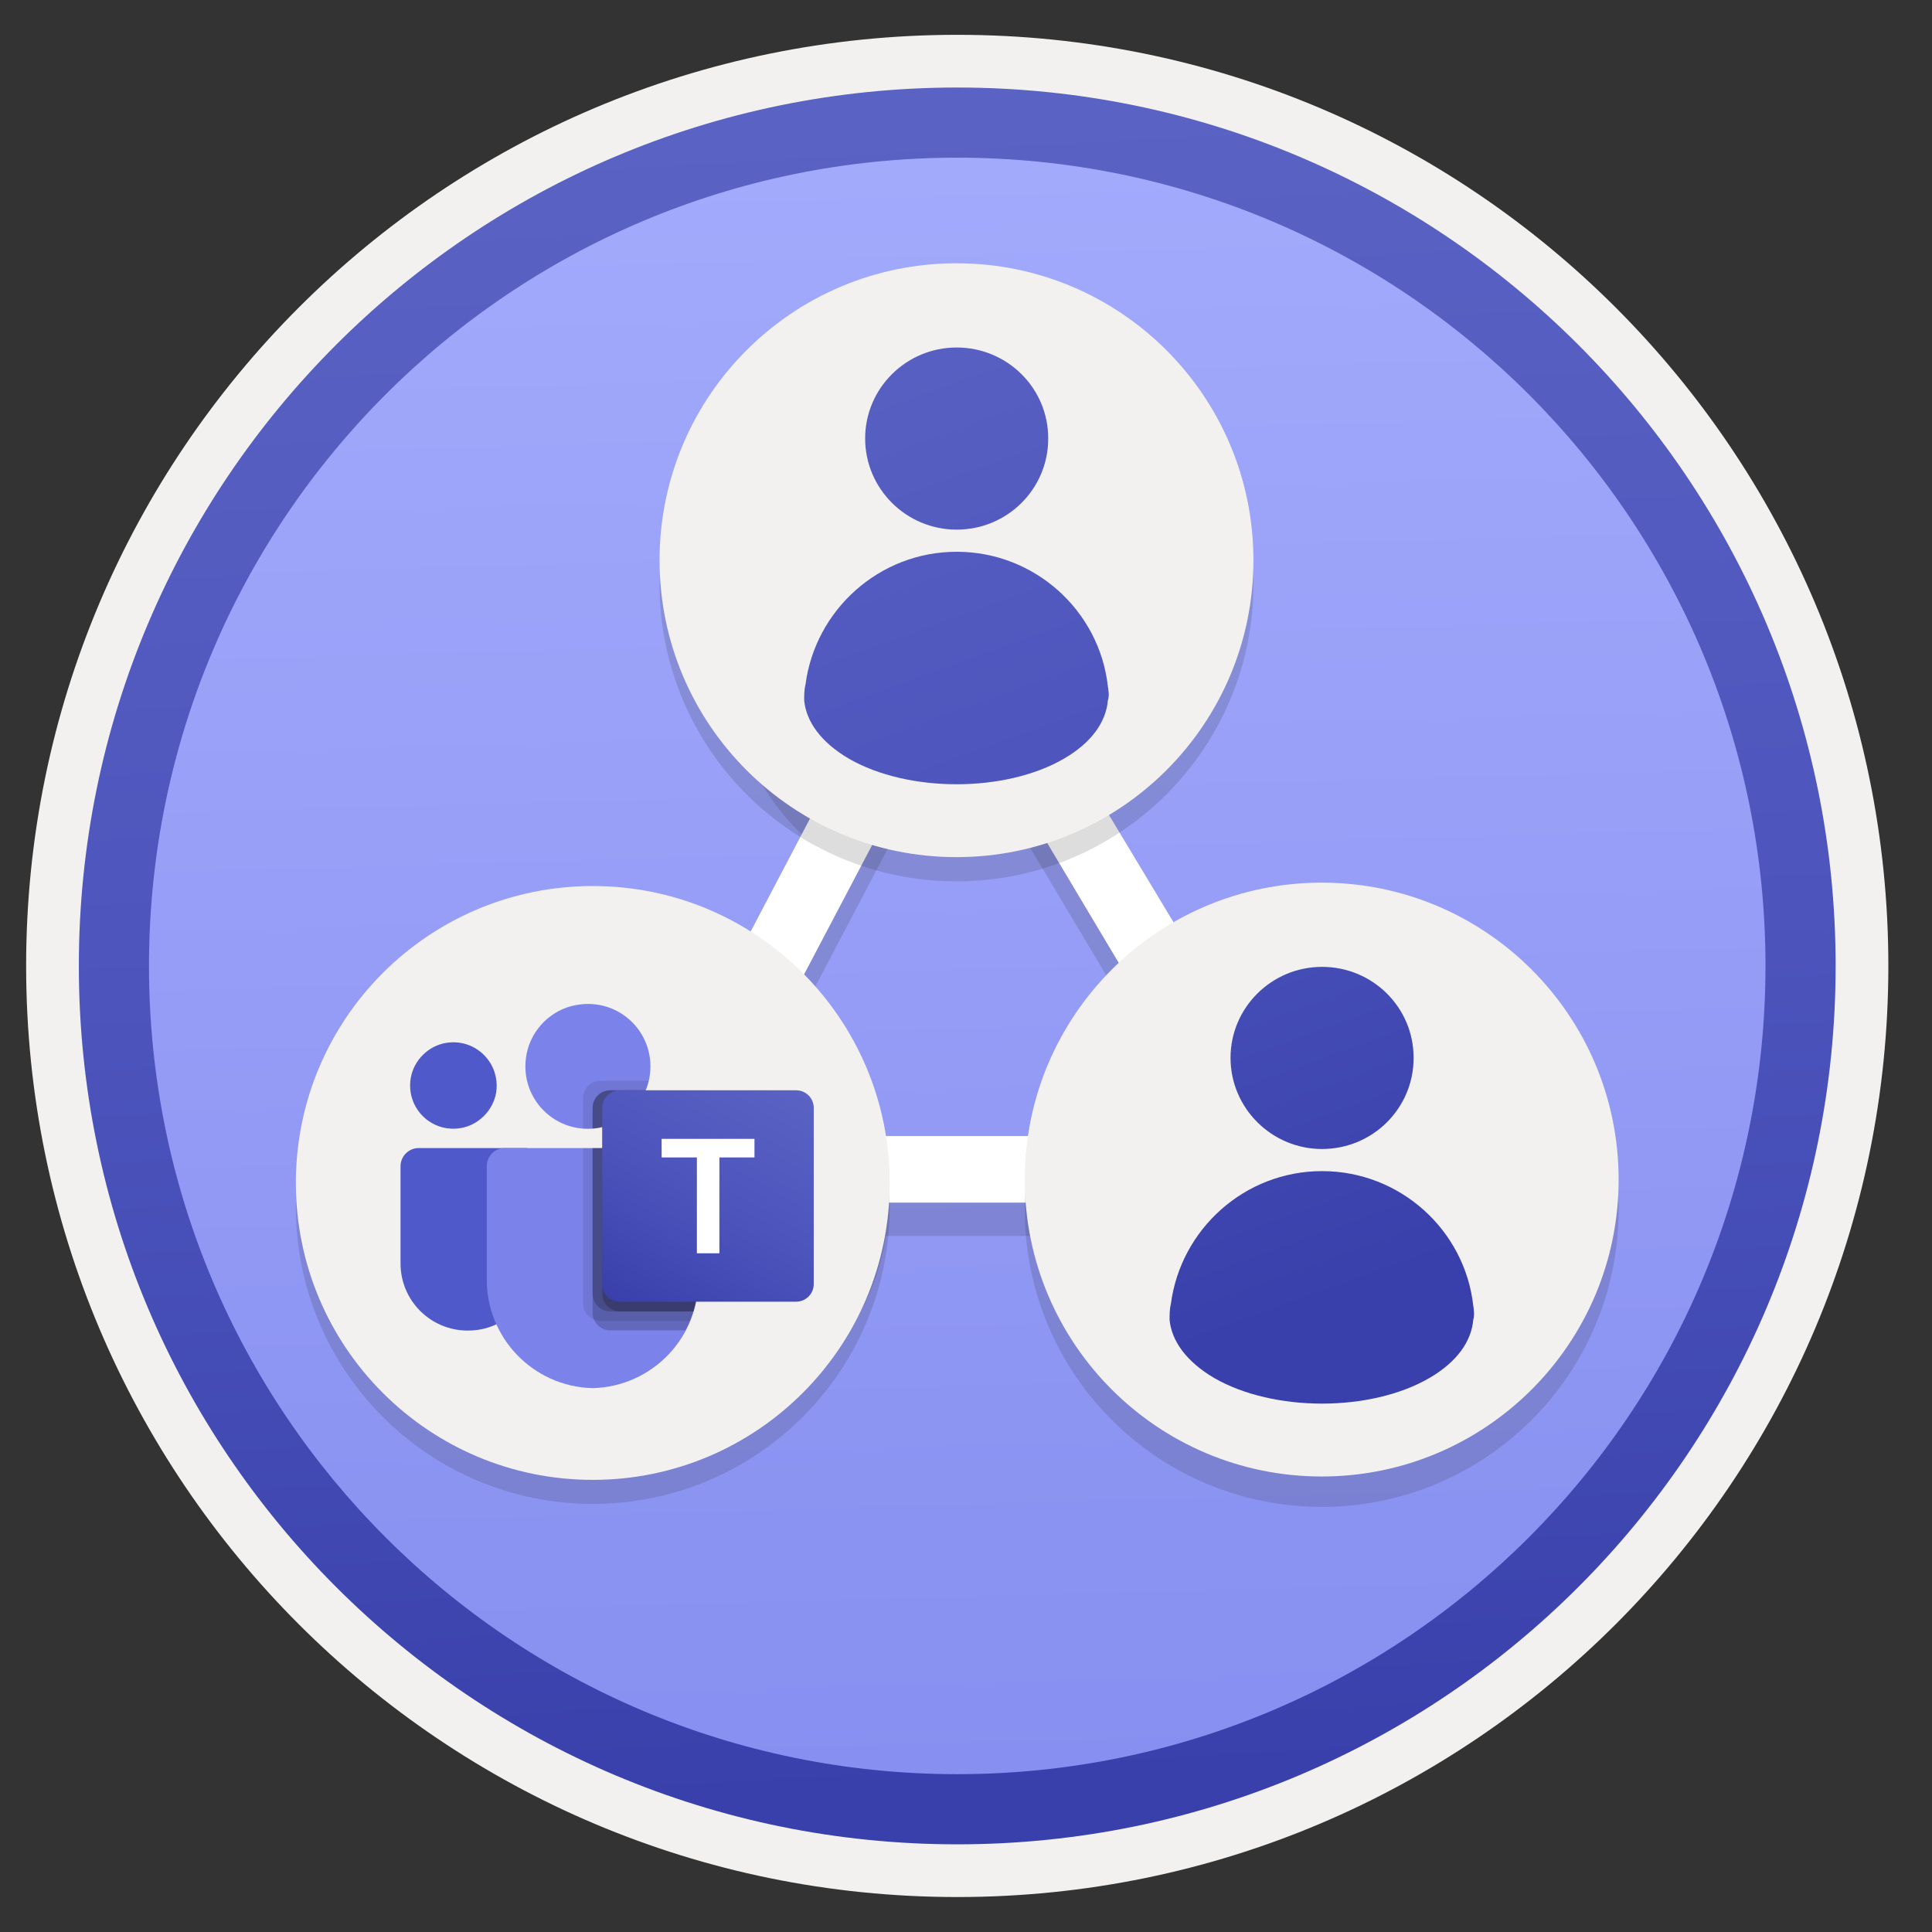
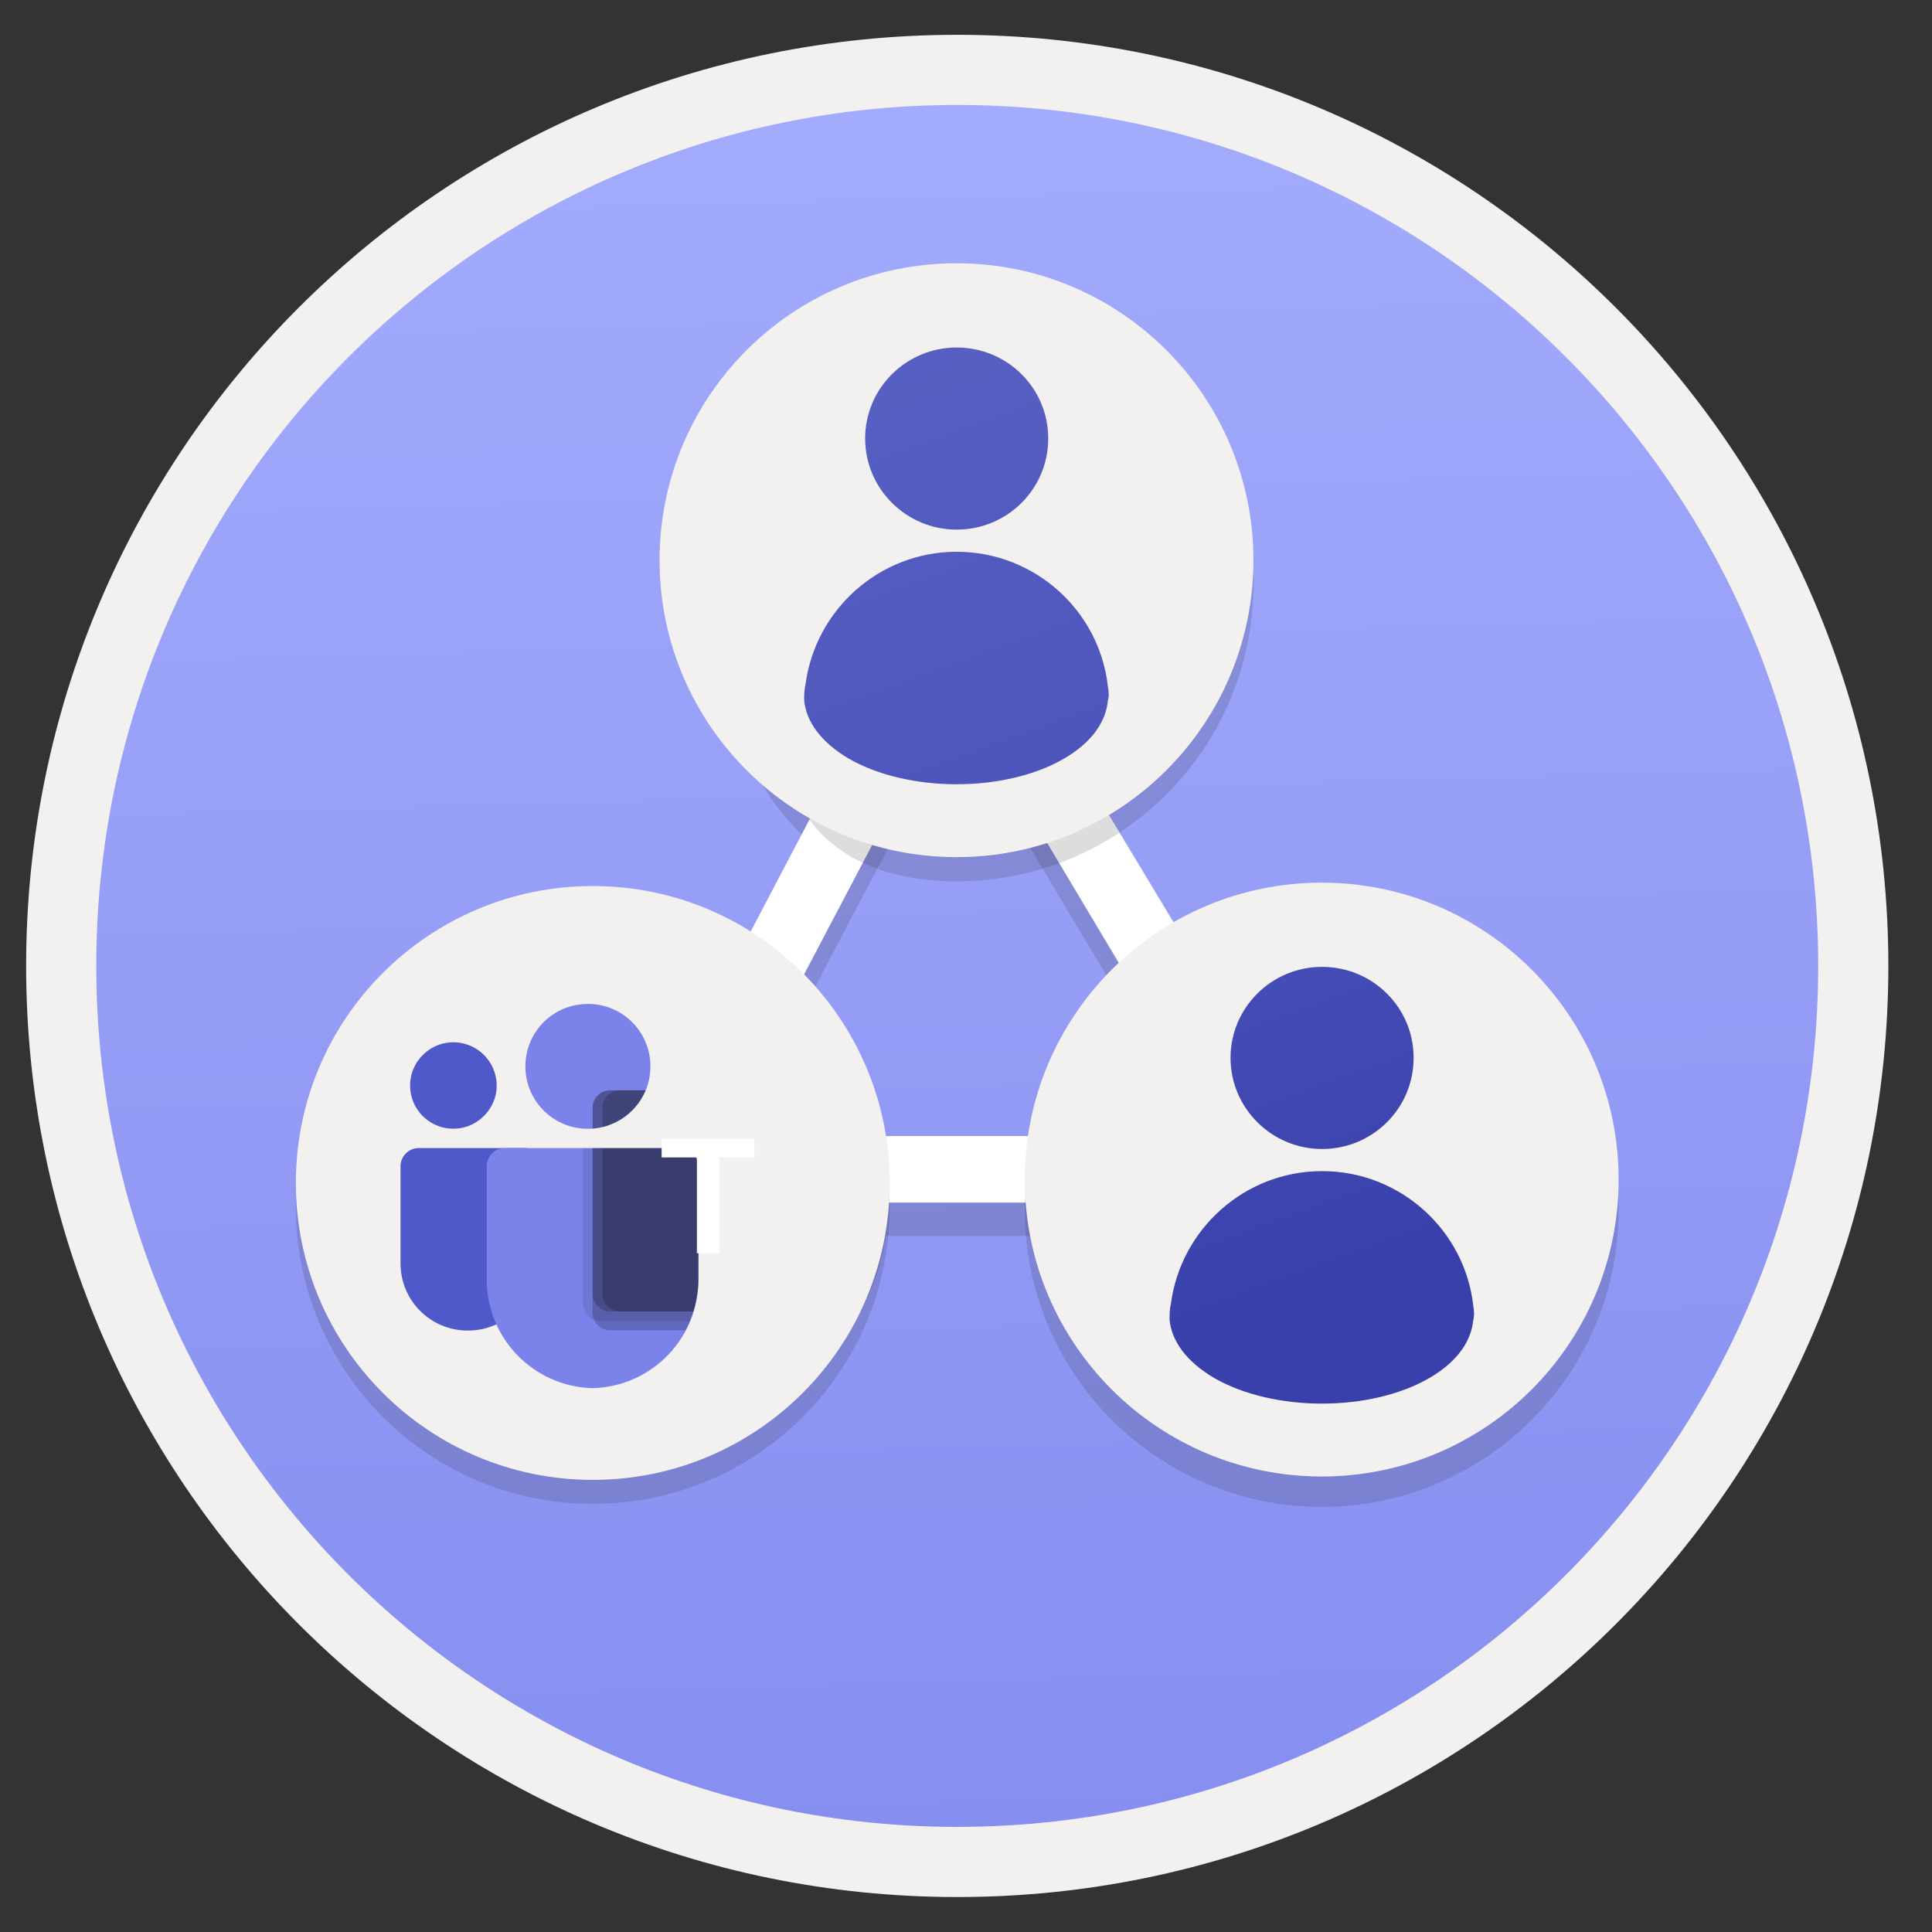
<svg xmlns="http://www.w3.org/2000/svg" width="103" height="103" viewBox="0 0 103 103" fill="none">
  <rect x="0" y="0" width="103" height="103" fill="#333333" stroke="none" />
  <path d="M51.033 98.306C25.183 98.306 4.223 77.356 4.223 51.496C4.223 25.637 25.183 4.687 51.033 4.687C76.883 4.687 97.843 25.646 97.843 51.496C97.843 77.347 76.883 98.306 51.033 98.306Z" fill="url(#paint0_linear)" />
  <path fill-rule="evenodd" clip-rule="evenodd" d="M96.933 51.496C96.933 76.846 76.383 97.396 51.033 97.396C25.683 97.396 5.133 76.846 5.133 51.496C5.133 26.146 25.683 5.596 51.033 5.596C76.383 5.596 96.933 26.146 96.933 51.496ZM51.033 1.856C78.453 1.856 100.673 24.076 100.673 51.496C100.673 78.916 78.443 101.136 51.033 101.136C23.613 101.136 1.393 78.906 1.393 51.496C1.393 24.076 23.613 1.856 51.033 1.856Z" fill="#F2F1F0" />
-   <path fill-rule="evenodd" clip-rule="evenodd" d="M94.123 51.496C94.123 75.296 74.833 94.586 51.033 94.586C27.233 94.586 7.943 75.296 7.943 51.496C7.943 27.696 27.233 8.406 51.033 8.406C74.833 8.406 94.123 27.696 94.123 51.496ZM51.033 4.666C76.893 4.666 97.863 25.636 97.863 51.496C97.863 77.356 76.893 98.326 51.033 98.326C25.173 98.326 4.203 77.356 4.203 51.496C4.203 25.636 25.163 4.666 51.033 4.666Z" fill="url(#paint1_linear)" />
  <path opacity="0.15" d="M30.093 64.146C30.093 66.926 32.363 69.186 35.133 69.186C37.913 69.186 40.173 66.916 40.173 64.146C40.173 62.946 39.733 61.876 39.043 60.996L48.093 43.796C46.963 43.376 46.023 42.756 45.163 41.936C43.513 40.356 42.473 38.126 42.473 35.666C42.473 30.876 46.373 26.966 51.173 26.966C55.973 26.966 59.873 30.866 59.873 35.666C59.873 36.406 59.753 37.126 59.573 37.796L62.863 39.106C63.183 37.996 63.433 36.866 63.433 35.666C63.433 28.916 57.923 23.406 51.173 23.406C44.423 23.406 38.933 28.906 38.933 35.666C38.933 39.446 40.703 42.796 43.373 45.056L35.943 59.206C35.673 59.156 35.403 59.126 35.103 59.126C32.363 59.126 30.093 61.366 30.093 64.146Z" fill="#1F1D20" />
  <path opacity="0.15" d="M66.863 69.186C69.643 69.186 71.903 66.916 71.903 64.146C71.903 61.366 69.633 59.106 66.863 59.106C64.733 59.106 62.883 60.456 62.163 62.346H43.633C43.753 62.916 43.833 63.506 43.833 64.116C43.833 64.726 43.753 65.316 43.633 65.886C42.803 69.846 39.313 72.816 35.113 72.816C30.323 72.816 26.413 68.916 26.413 64.116C26.413 60.406 28.773 57.226 32.073 55.986L31.033 52.636C26.293 54.336 22.873 58.836 22.873 64.126C22.873 70.876 28.383 76.386 35.133 76.386C41.273 76.386 46.343 71.806 47.223 65.896H62.163C62.883 67.836 64.693 69.186 66.863 69.186Z" fill="#1F1D20" />
  <path opacity="0.15" d="M66.863 51.886C65.673 51.886 64.583 52.116 63.503 52.426C63.473 52.426 63.473 52.426 63.453 52.426V52.456V52.426L55.203 38.716C55.853 37.876 56.253 36.826 56.253 35.666C56.253 32.886 53.983 30.626 51.213 30.626C48.443 30.626 46.173 32.896 46.173 35.666C46.173 38.446 48.443 40.706 51.213 40.706C51.533 40.706 51.863 40.676 52.173 40.596L61.973 57.016C62.983 56.356 64.243 55.786 65.473 55.556C65.943 55.476 66.403 55.436 66.873 55.436C71.663 55.436 75.573 59.336 75.573 64.136C75.573 68.926 71.673 72.836 66.873 72.836C64.683 72.836 62.703 72.026 61.173 70.676L58.663 73.186C60.823 75.186 63.703 76.416 66.873 76.416C73.623 76.416 79.133 70.906 79.133 64.156C79.113 57.386 73.613 51.886 66.863 51.886Z" fill="#1F1D20" />
  <path d="M30.093 62.366C30.093 65.146 32.363 67.406 35.133 67.406C37.913 67.406 40.173 65.136 40.173 62.366C40.173 61.166 39.733 60.096 39.043 59.216L48.093 42.016C46.963 41.596 46.023 40.976 45.163 40.156C43.513 38.576 42.473 36.346 42.473 33.886C42.473 29.096 46.373 25.186 51.173 25.186C55.973 25.186 59.873 29.086 59.873 33.886C59.873 34.626 59.753 35.346 59.573 36.016L62.863 37.326C63.183 36.216 63.433 35.086 63.433 33.886C63.433 27.136 57.923 21.626 51.173 21.626C44.423 21.626 38.933 27.126 38.933 33.886C38.933 37.666 40.703 41.016 43.373 43.276L35.943 57.426C35.673 57.376 35.403 57.346 35.103 57.346C32.363 57.346 30.093 59.586 30.093 62.366Z" fill="white" />
  <path d="M66.863 67.406C69.643 67.406 71.903 65.136 71.903 62.366C71.903 59.586 69.633 57.326 66.863 57.326C64.733 57.326 62.883 58.676 62.163 60.566H43.633C43.753 61.136 43.833 61.726 43.833 62.336C43.833 62.956 43.753 63.536 43.633 64.106C42.803 68.066 39.313 71.036 35.113 71.036C30.323 71.036 26.413 67.136 26.413 62.336C26.413 58.626 28.773 55.446 32.073 54.206L31.033 50.856C26.293 52.556 22.873 57.056 22.873 62.346C22.873 69.096 28.383 74.606 35.133 74.606C41.273 74.606 46.343 70.026 47.223 64.116H62.163C62.883 66.056 64.693 67.406 66.863 67.406Z" fill="white" />
  <path d="M66.863 50.106C65.673 50.106 64.583 50.336 63.503 50.646C63.473 50.646 63.473 50.646 63.453 50.646V50.676V50.646L55.203 36.936C55.853 36.096 56.253 35.046 56.253 33.886C56.253 31.106 53.983 28.846 51.213 28.846C48.443 28.846 46.173 31.116 46.173 33.886C46.173 36.666 48.443 38.926 51.213 38.926C51.533 38.926 51.863 38.896 52.173 38.816L61.973 55.236C62.983 54.576 64.243 54.006 65.473 53.776C65.943 53.696 66.403 53.656 66.873 53.656C71.663 53.656 75.573 57.556 75.573 62.356C75.573 67.146 71.673 71.056 66.873 71.056C64.683 71.056 62.703 70.246 61.173 68.896L58.663 71.406C60.823 73.406 63.703 74.636 66.873 74.636C73.623 74.636 79.133 69.126 79.133 62.376C79.113 55.606 73.613 50.106 66.863 50.106Z" fill="white" />
-   <path opacity="0.15" d="M50.993 46.986C59.736 46.986 66.823 39.899 66.823 31.156C66.823 22.413 59.736 15.326 50.993 15.326C42.25 15.326 35.163 22.413 35.163 31.156C35.163 39.899 42.25 46.986 50.993 46.986Z" fill="#1F1D20" />
+   <path opacity="0.15" d="M50.993 46.986C59.736 46.986 66.823 39.899 66.823 31.156C66.823 22.413 59.736 15.326 50.993 15.326C35.163 39.899 42.25 46.986 50.993 46.986Z" fill="#1F1D20" />
  <path d="M50.993 45.696C59.736 45.696 66.823 38.609 66.823 29.866C66.823 21.123 59.736 14.036 50.993 14.036C42.25 14.036 35.163 21.123 35.163 29.866C35.163 38.609 42.25 45.696 50.993 45.696Z" fill="#F2F1F0" />
  <path d="M59.063 36.586C58.613 32.566 55.173 29.416 51.003 29.416C46.873 29.416 43.463 32.516 42.943 36.496C42.873 36.766 42.873 37.076 42.873 37.346C42.983 38.476 43.773 39.576 45.253 40.446C48.413 42.266 53.593 42.266 56.723 40.446C58.203 39.586 58.963 38.486 59.063 37.346C59.143 37.106 59.103 36.826 59.063 36.586Z" fill="url(#paint2_linear)" />
  <path d="M51.003 28.236C53.703 28.236 55.883 26.066 55.883 23.386C55.893 20.696 53.703 18.526 51.003 18.526C48.313 18.526 46.123 20.696 46.123 23.376C46.123 26.056 48.313 28.236 51.003 28.236Z" fill="url(#paint3_linear)" />
  <path opacity="0.15" d="M70.463 80.336C79.206 80.336 86.293 73.249 86.293 64.506C86.293 55.763 79.206 48.676 70.463 48.676C61.72 48.676 54.633 55.763 54.633 64.506C54.633 73.249 61.72 80.336 70.463 80.336Z" fill="#1F1D20" />
  <path d="M70.463 78.716C79.206 78.716 86.293 71.628 86.293 62.886C86.293 54.143 79.206 47.056 70.463 47.056C61.72 47.056 54.633 54.143 54.633 62.886C54.633 71.628 61.72 78.716 70.463 78.716Z" fill="#F2F1F0" />
  <path d="M78.543 69.606C78.093 65.585 74.653 62.435 70.483 62.435C66.353 62.435 62.943 65.535 62.423 69.516C62.353 69.785 62.353 70.096 62.353 70.366C62.463 71.496 63.253 72.596 64.733 73.466C67.893 75.285 73.073 75.285 76.203 73.466C77.683 72.606 78.443 71.506 78.543 70.366C78.613 70.126 78.583 69.856 78.543 69.606Z" fill="url(#paint4_linear)" />
  <path d="M70.483 61.256C73.183 61.256 75.363 59.086 75.363 56.406C75.373 53.716 73.183 51.546 70.483 51.546C67.793 51.546 65.603 53.716 65.603 56.396C65.603 59.076 67.793 61.256 70.483 61.256Z" fill="url(#paint5_linear)" />
  <path opacity="0.15" d="M31.603 80.177C40.346 80.177 47.433 73.089 47.433 64.347C47.433 55.604 40.346 48.517 31.603 48.517C22.86 48.517 15.773 55.604 15.773 64.347C15.773 73.089 22.86 80.177 31.603 80.177Z" fill="#1F1D20" />
  <path d="M31.603 78.896C40.346 78.896 47.433 71.809 47.433 63.066C47.433 54.324 40.346 47.236 31.603 47.236C22.86 47.236 15.773 54.324 15.773 63.066C15.773 71.809 22.86 78.896 31.603 78.896Z" fill="#F2F1F0" />
  <path d="M28.013 61.206H22.323C21.783 61.206 21.353 61.646 21.353 62.176V67.356C21.353 69.336 22.953 70.936 24.933 70.936H24.953C26.933 70.936 28.533 69.336 28.533 67.356V61.706C28.523 61.426 28.293 61.206 28.013 61.206Z" fill="#5059C9" />
  <path d="M24.533 60.146C22.973 60.386 21.653 59.066 21.893 57.506C22.043 56.536 22.833 55.746 23.803 55.596C25.363 55.356 26.683 56.676 26.453 58.236C26.293 59.206 25.503 59.996 24.533 60.146Z" fill="#5059C9" />
  <path d="M31.993 60.116C29.643 60.566 27.623 58.546 28.073 56.196C28.323 54.886 29.383 53.826 30.693 53.586C33.043 53.136 35.063 55.156 34.613 57.506C34.363 58.806 33.303 59.866 31.993 60.116Z" fill="#7B83EB" />
  <path d="M26.893 61.206H36.293C36.823 61.216 37.243 61.656 37.233 62.186V68.096C37.303 71.286 34.783 73.926 31.593 74.006C28.403 73.926 25.883 71.286 25.953 68.096V62.186C25.943 61.656 26.363 61.216 26.893 61.206Z" fill="#7B83EB" />
  <path opacity="0.1" d="M31.083 61.206V69.486C31.083 69.866 31.313 70.206 31.663 70.356C31.773 70.406 31.893 70.426 32.013 70.426H36.773C36.843 70.256 36.903 70.086 36.953 69.916C37.133 69.326 37.223 68.716 37.223 68.106V62.196C37.233 61.666 36.813 61.226 36.283 61.216H31.083V61.206Z" fill="black" />
  <path opacity="0.2" d="M31.593 61.206V69.996C31.593 70.116 31.613 70.236 31.663 70.346C31.803 70.696 32.153 70.926 32.533 70.926H36.543C36.633 70.756 36.713 70.586 36.783 70.416C36.853 70.246 36.913 70.076 36.963 69.906C37.143 69.316 37.233 68.706 37.233 68.096V62.186C37.243 61.656 36.823 61.216 36.293 61.206H31.593V61.206Z" fill="black" />
  <path opacity="0.2" d="M31.593 61.206V68.976C31.593 69.496 32.013 69.906 32.533 69.916H36.963C37.143 69.326 37.233 68.716 37.233 68.106V62.196C37.243 61.666 36.823 61.226 36.293 61.216H31.593V61.206Z" fill="black" />
  <path opacity="0.2" d="M32.113 61.206V68.976C32.113 69.496 32.533 69.906 33.053 69.916H36.973C37.153 69.326 37.243 68.716 37.243 68.106V62.196C37.253 61.666 36.833 61.226 36.303 61.216H32.113V61.206Z" fill="black" />
-   <path opacity="0.1" d="M31.083 58.555V60.165C31.173 60.175 31.253 60.175 31.343 60.175C31.433 60.175 31.513 60.165 31.603 60.165C31.773 60.155 31.943 60.125 32.113 60.085C33.153 59.835 34.013 59.115 34.423 58.125C34.493 57.955 34.553 57.785 34.583 57.615H32.023C31.503 57.615 31.083 58.035 31.083 58.555Z" fill="black" />
  <path opacity="0.2" d="M31.593 59.066V60.166C31.763 60.156 31.933 60.126 32.103 60.086C33.143 59.836 34.003 59.116 34.413 58.126H32.533C32.013 58.126 31.593 58.546 31.593 59.066Z" fill="black" />
  <path opacity="0.2" d="M31.593 59.066V60.166C31.763 60.156 31.933 60.126 32.103 60.086C33.143 59.836 34.003 59.116 34.413 58.126H32.533C32.013 58.126 31.593 58.546 31.593 59.066Z" fill="black" />
  <path opacity="0.2" d="M32.113 59.066V60.086C33.153 59.836 34.013 59.116 34.423 58.126H33.053C32.533 58.126 32.113 58.546 32.113 59.066Z" fill="black" />
-   <path d="M42.443 58.126H33.043C32.523 58.126 32.103 58.546 32.103 59.066V68.456C32.103 68.976 32.523 69.396 33.043 69.396H42.443C42.963 69.396 43.383 68.976 43.383 68.456V59.066C43.383 58.546 42.963 58.126 42.443 58.126Z" fill="url(#paint6_linear)" />
  <path d="M35.273 61.706H37.153V66.816H38.353V61.706H40.223V60.716H35.273V61.706Z" fill="white" />
  <defs>
    <linearGradient id="paint0_linear" x1="49.263" y1="-13.293" x2="53.245" y2="132.478" gradientUnits="userSpaceOnUse">
      <stop stop-color="#A9B1FF" />
      <stop offset="1" stop-color="#7B83EB" />
    </linearGradient>
    <linearGradient id="paint1_linear" x1="48.539" y1="6.418" x2="53.453" y2="95.237" gradientUnits="userSpaceOnUse">
      <stop stop-color="#5A62C3" />
      <stop offset="0.5" stop-color="#4D55BD" />
      <stop offset="1" stop-color="#3940AB" />
    </linearGradient>
    <linearGradient id="paint2_linear" x1="42.923" y1="14.557" x2="63.734" y2="72.017" gradientUnits="userSpaceOnUse">
      <stop stop-color="#5A62C3" />
      <stop offset="0.5" stop-color="#4D55BD" />
      <stop offset="1" stop-color="#3940AB" />
    </linearGradient>
    <linearGradient id="paint3_linear" x1="47.245" y1="12.992" x2="68.056" y2="70.452" gradientUnits="userSpaceOnUse">
      <stop stop-color="#5A62C3" />
      <stop offset="0.5" stop-color="#4D55BD" />
      <stop offset="1" stop-color="#3940AB" />
    </linearGradient>
    <linearGradient id="paint4_linear" x1="49.568" y1="12.15" x2="70.379" y2="69.61" gradientUnits="userSpaceOnUse">
      <stop stop-color="#5A62C3" />
      <stop offset="0.5" stop-color="#4D55BD" />
      <stop offset="1" stop-color="#3940AB" />
    </linearGradient>
    <linearGradient id="paint5_linear" x1="53.89" y1="10.585" x2="74.701" y2="68.045" gradientUnits="userSpaceOnUse">
      <stop stop-color="#5A62C3" />
      <stop offset="0.5" stop-color="#4D55BD" />
      <stop offset="1" stop-color="#3940AB" />
    </linearGradient>
    <linearGradient id="paint6_linear" x1="41.422" y1="57.392" x2="34.073" y2="70.132" gradientUnits="userSpaceOnUse">
      <stop stop-color="#5A62C3" />
      <stop offset="0.5" stop-color="#4D55BD" />
      <stop offset="1" stop-color="#3940AB" />
    </linearGradient>
  </defs>
</svg>